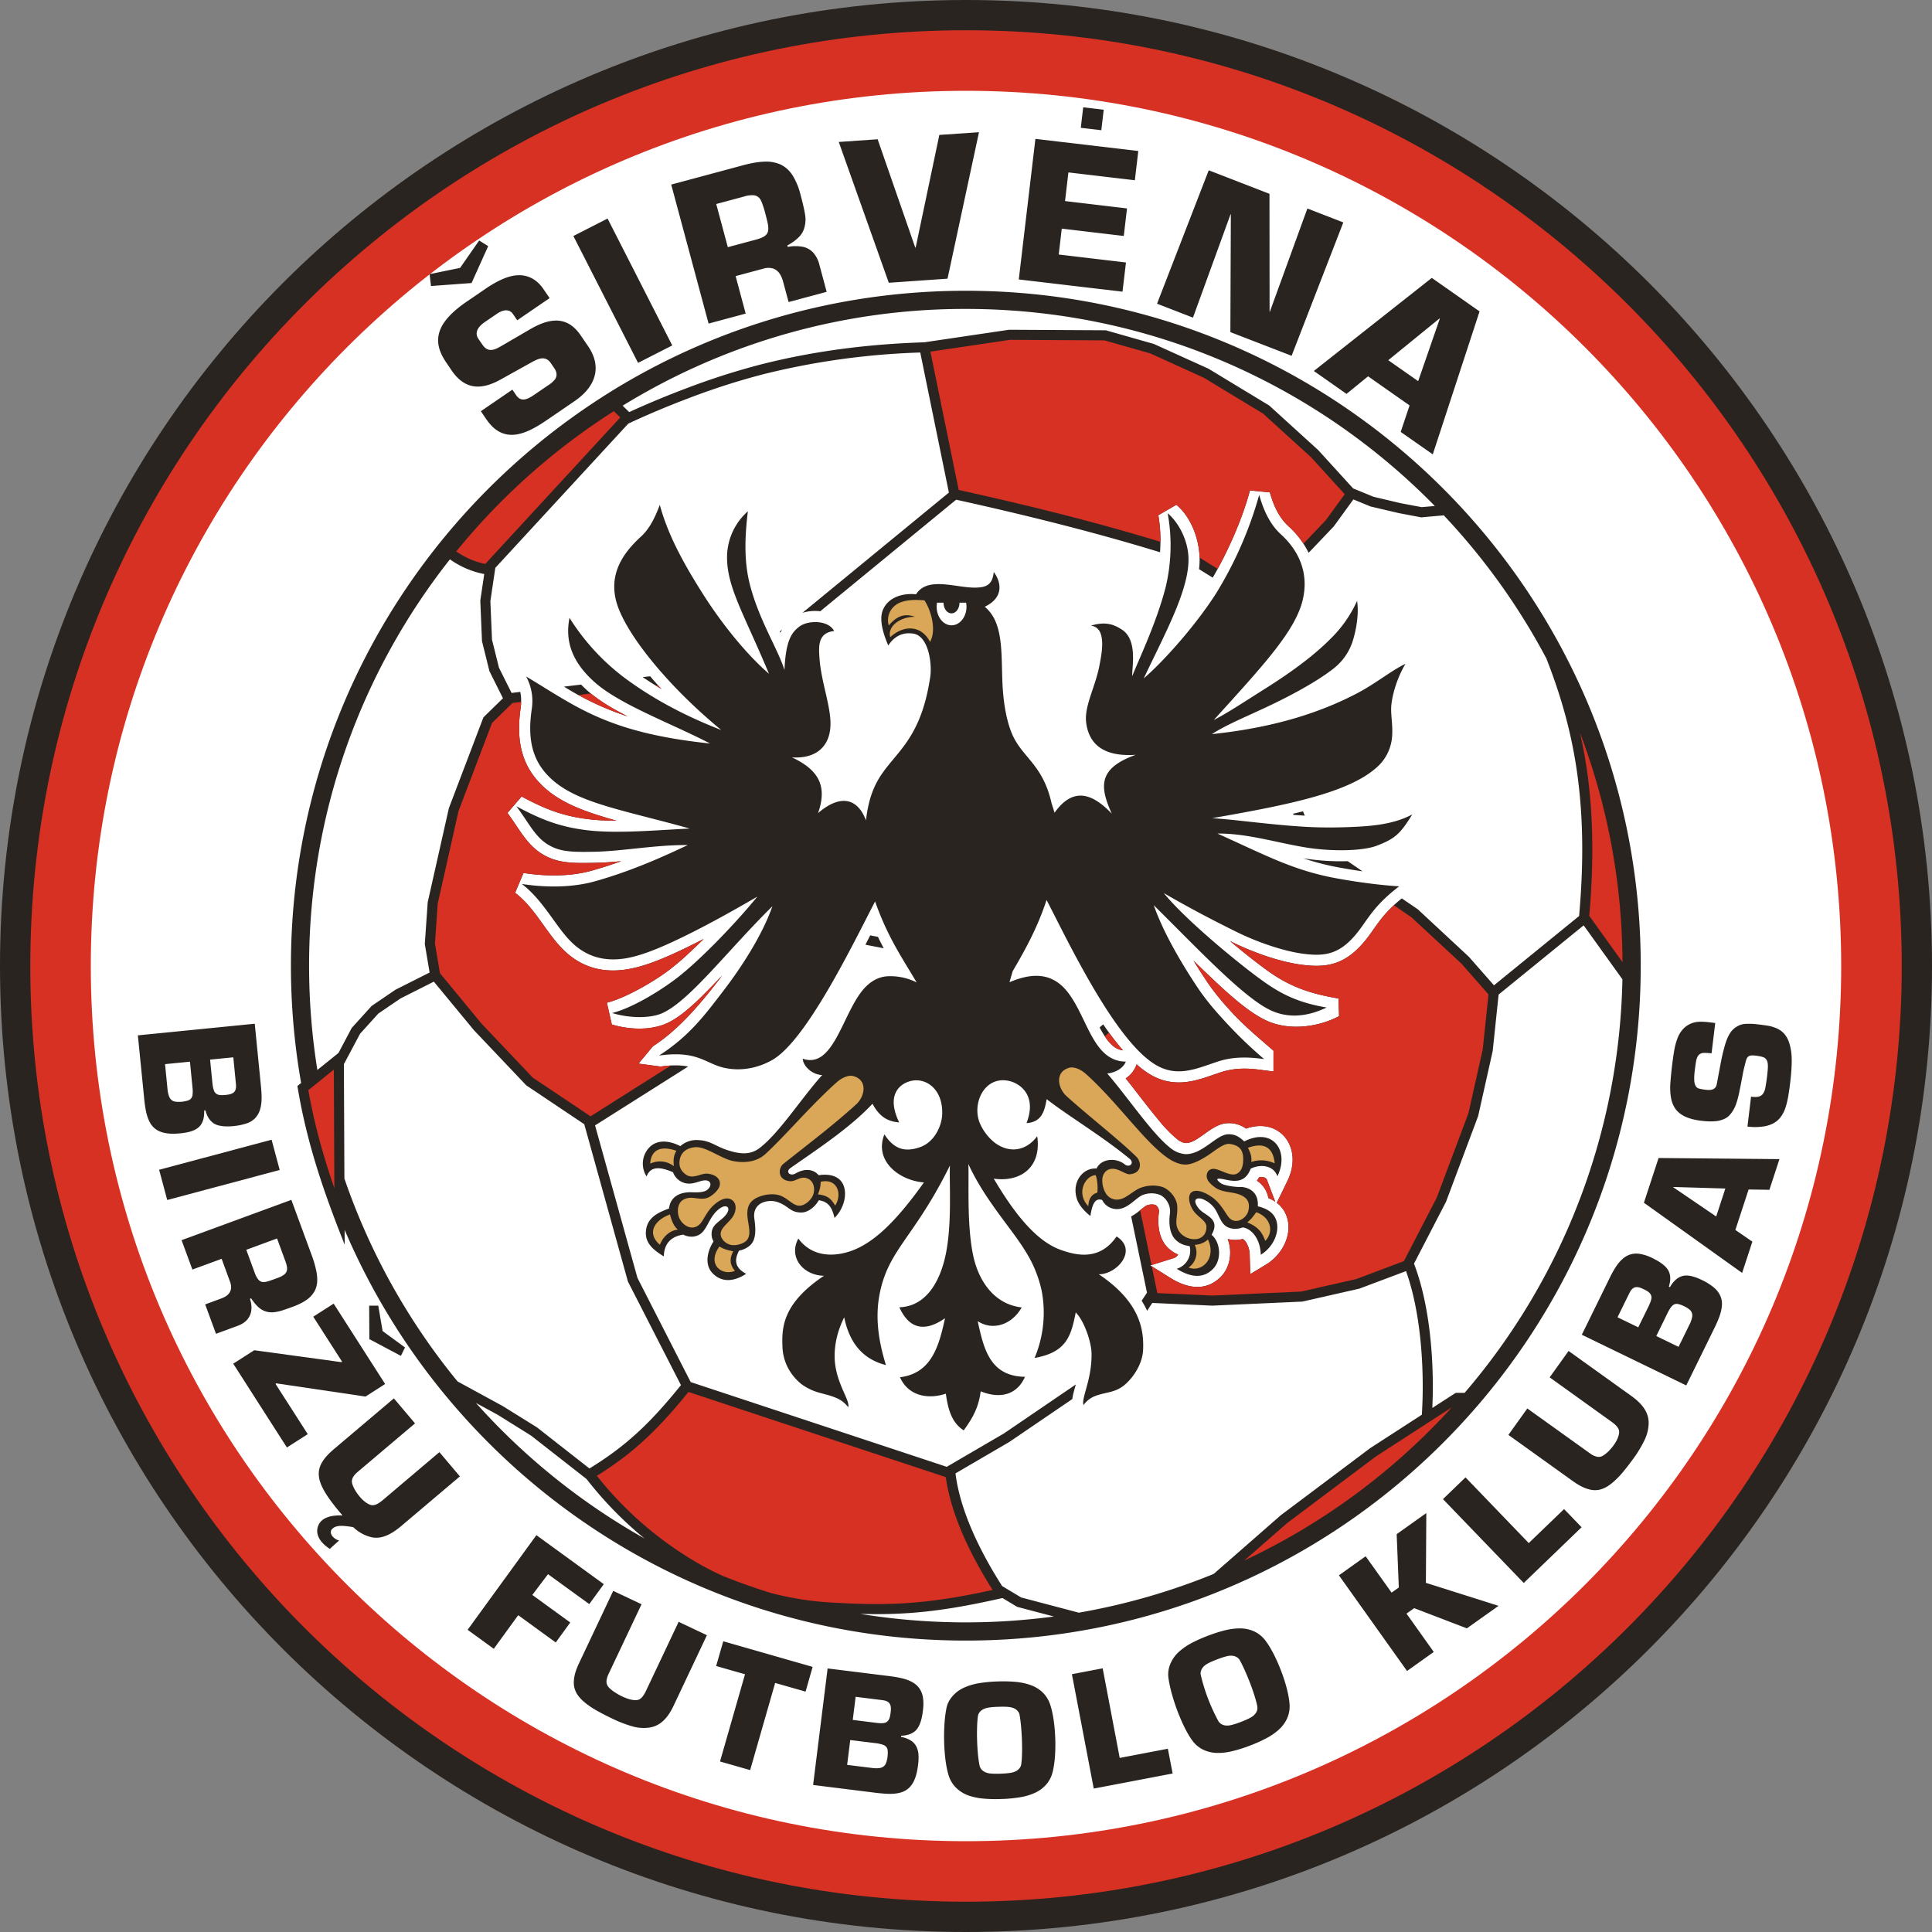
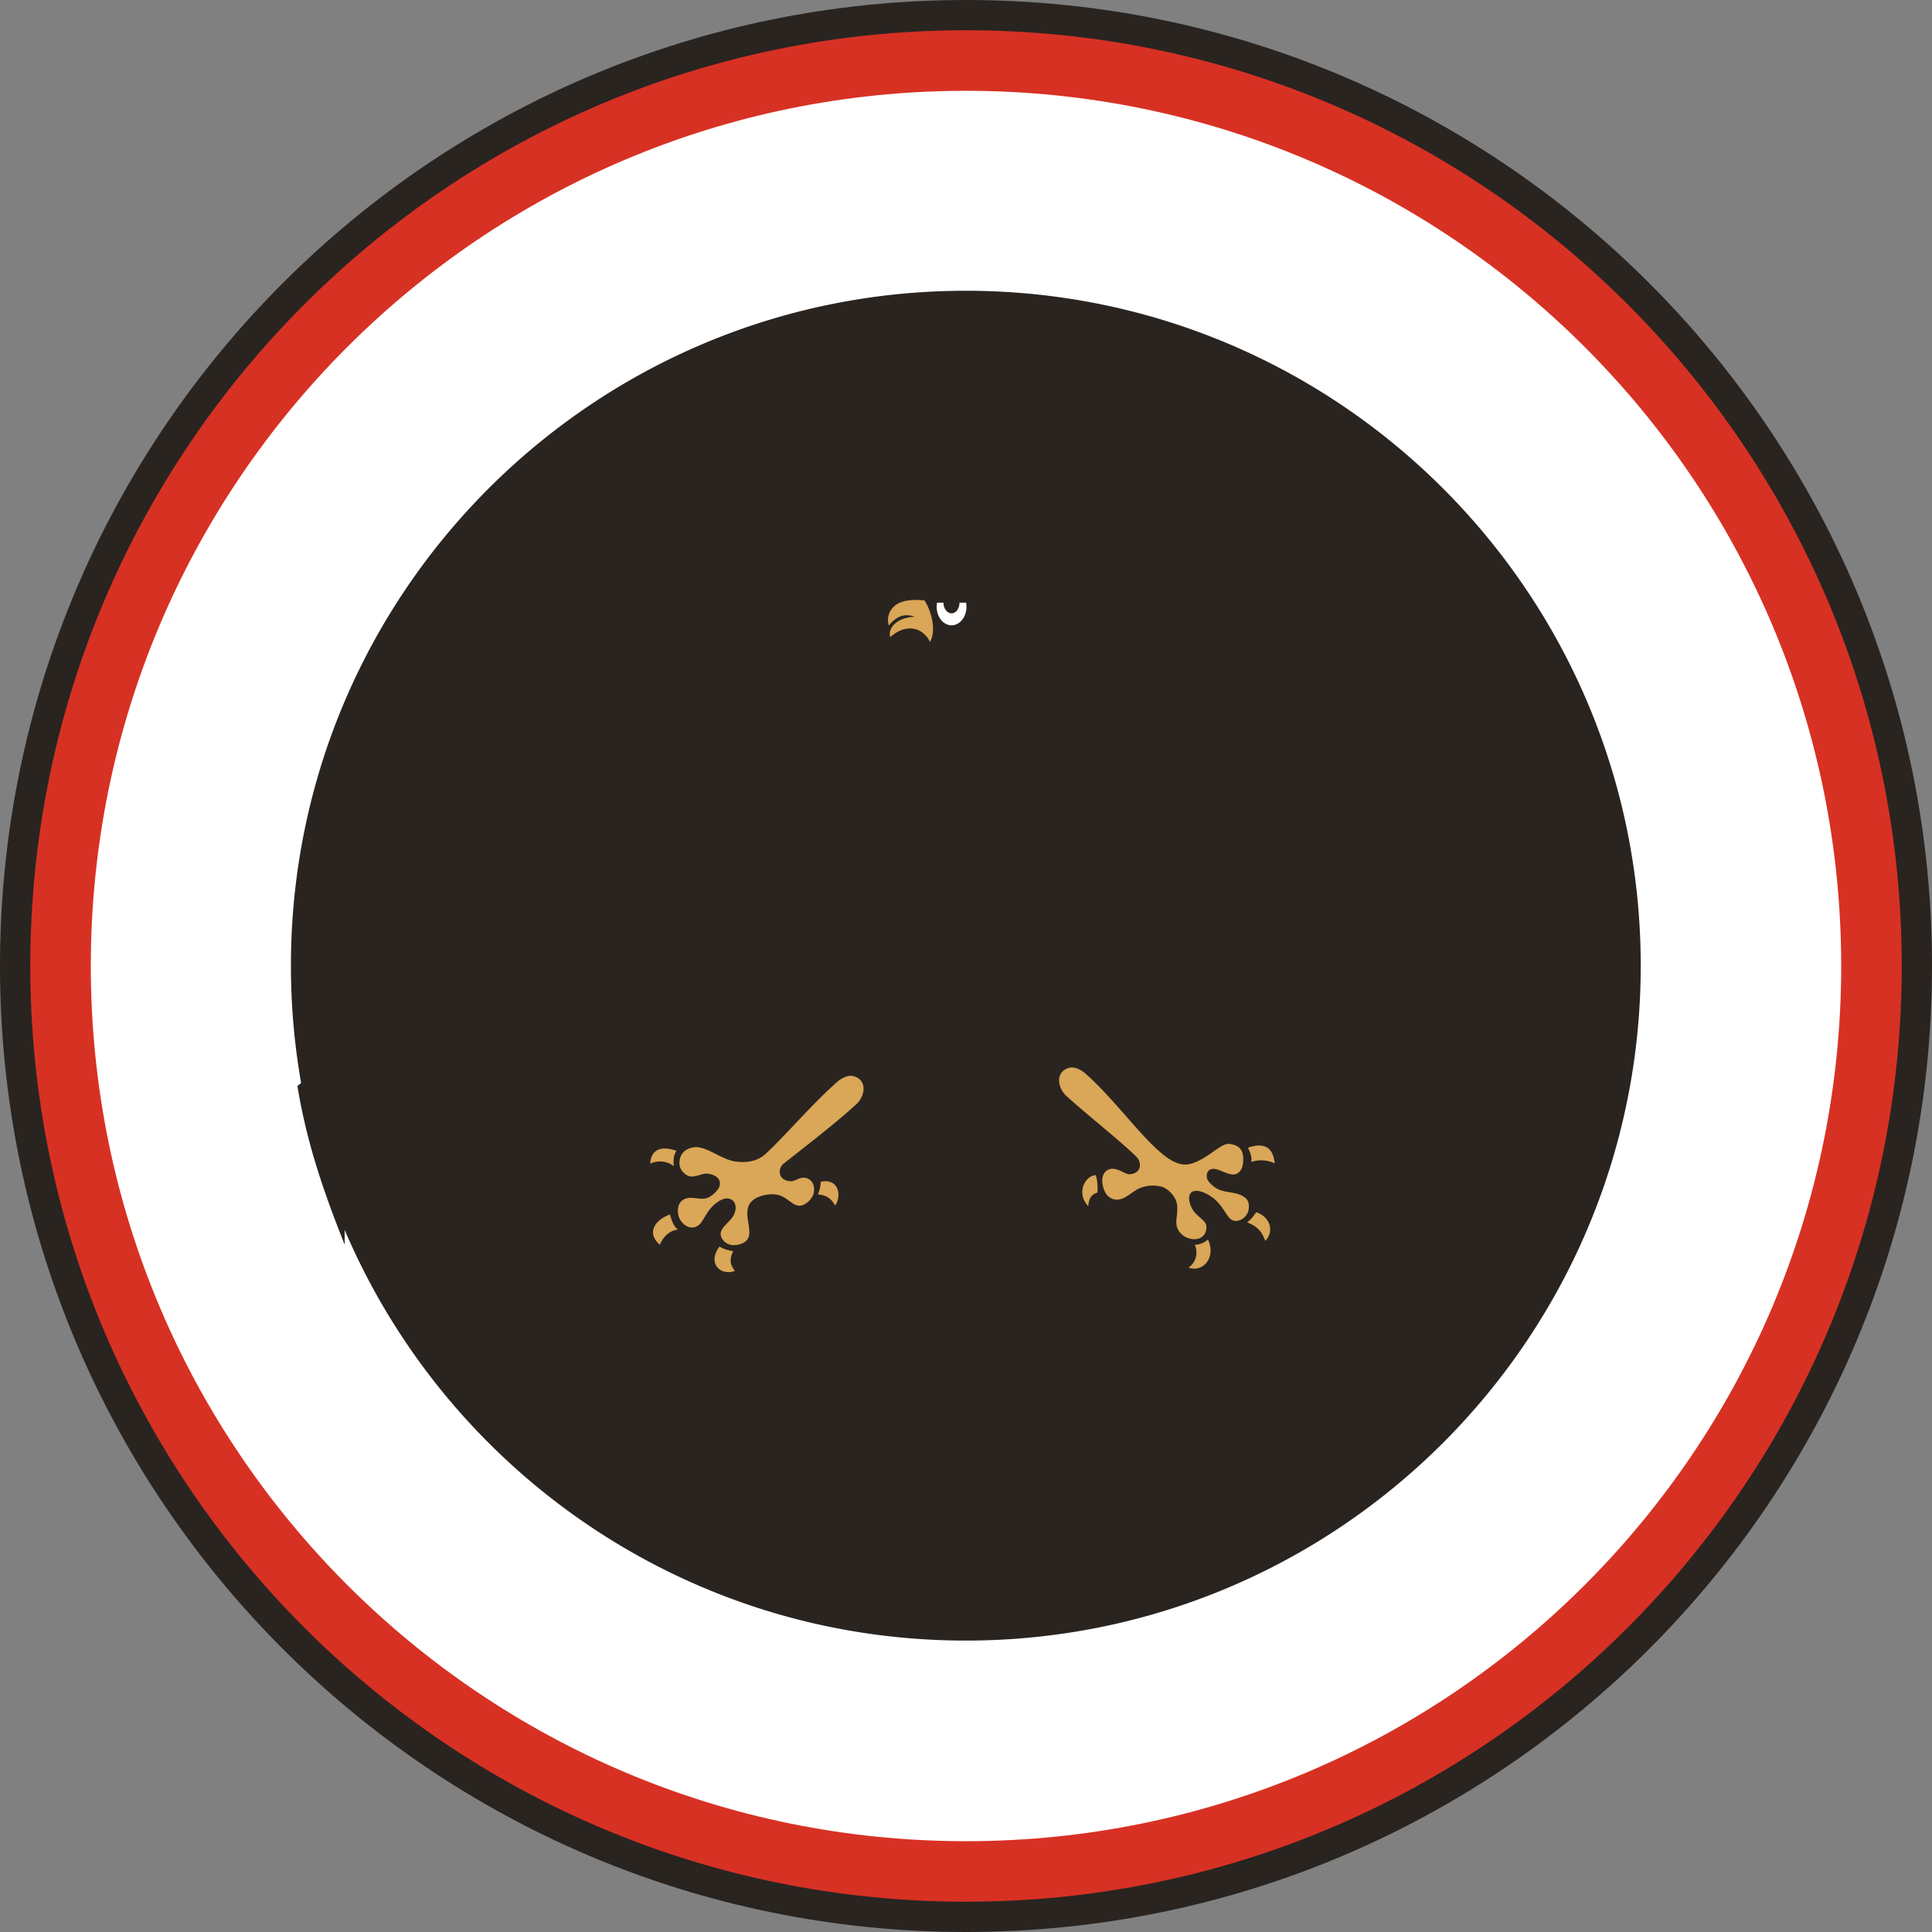
<svg xmlns="http://www.w3.org/2000/svg" width="500" height="500" fill="none">
  <rect width="100%" height="100%" fill="#808080" stroke="none" />
  <path fill="#292420" fill-rule="evenodd" d="M250 0c138.07 0 250 111.93 250 250S388.07 500 250 500 0 388.07 0 250 111.93 0 250 0Z" clip-rule="evenodd" />
  <path fill="#D73124" fill-rule="evenodd" d="M250 7.83c133.74 0 242.17 108.42 242.17 242.17 0 133.74-108.43 242.16-242.17 242.16C116.25 492.16 7.84 383.74 7.84 250 7.84 116.25 116.25 7.83 250 7.83Z" clip-rule="evenodd" />
  <path fill="#fff" fill-rule="evenodd" d="M250 23.5c125.1 0 226.5 101.4 226.5 226.5S375.1 476.5 250 476.5C124.91 476.5 23.5 375.1 23.5 250S124.91 23.5 250 23.5Z" clip-rule="evenodd" />
  <path fill="#2A2420" fill-rule="evenodd" d="M249.96 75.25c96.44 0 174.66 78.21 174.66 174.66S346.4 424.58 249.96 424.58c-72.2 0-134.17-43.82-160.77-106.3l.01 3.85c-4.67-11.8-9.67-25.28-12.23-41.08l.96-.77a175.7 175.7 0 0 1-2.64-30.37c0-96.45 78.22-174.66 174.67-174.66Z" clip-rule="evenodd" />
-   <path fill="#fff" fill-rule="evenodd" d="M249.96 79.95c47.54 0 90.53 19.53 121.37 51l-3.4.3-5.38-1.01-7.07-1.67-5.29-2.16-9.05-9.94-12.68-11.53-15.71-9.52-14.15-6.41-12.41-3.53-25.04-.14-21.96 3.25c-14.29.45-28.4 2.2-42.28 5.73a183.85 183.85 0 0 0-19.22 6.15 227.06 227.06 0 0 0-14.85 6.18l-1.7-1.66a169.12 169.12 0 0 1 88.82-25.04Zm50.26 62.96c.22-3.24.1-6.51-.45-9.57l4.67-2.7c3.73 3.1 5.8 8.57 6 13.38.05 1.07 0 2.17-.13 3.28l3.54 2.2c3.97-6.8 7.71-15.34 9.64-22.57l5.15.5c.88 3.18 2.3 6.44 4.78 8.72a22.73 22.73 0 0 1 5.25 6.92l6.52-6.85 5.06-6.97 4.43 1.82 7.32 1.72 5.8 1.1 5.85-.52a170.45 170.45 0 0 1 26.55 37.04c7.13 18.2 11.09 37.25 8.47 66.65L386.64 255l-6.47-7.36-13.23-12.3-4.15-2.84a34 34 0 0 0-4.75 4.59c-1.27 1.5-2.33 3.11-3.48 4.7a29.6 29.6 0 0 1-2.78 3.35c-4.57 4.67-9.01 5.36-15.26 4.48-5.67-.8-12.2-3.17-17.36-5.67l-.84-.42a173.2 173.2 0 0 0 9.47 7.5c6 4.38 11.44 6.17 18.61 7.37l.15 4.56c-4.5 2.47-12.28 4.14-18.77 1.17-4.48-2.05-9.47-6.59-13.07-9.94a320.47 320.47 0 0 1-5.84-5.6 174.9 174.9 0 0 0 3.75 5.83 65.25 65.25 0 0 0 5.5 6.82c3.4 3.85 7.58 7.32 11.46 10.68v5.38l-2.83-.36c-3.92-.56-7.32-.62-11.09.65-3.1 1.04-6.1 2.24-9.4 2.5-2.9.22-5.6-.36-8.14-1.76a21.9 21.9 0 0 1-3.97-2.89l-.1.28a6.9 6.9 0 0 1-2.72 3.36c1.02 1.28 2.03 2.57 3.03 3.86 1.85 2.38 3.68 4.78 5.63 7.09a33.8 33.8 0 0 0 4.8 4.9c.5.39 1.42.86 2.08.88 3.14.08 6.61-4.97 10.8-5.13a7.53 7.53 0 0 1 4.81 1.4c8.7-3.07 14.92 4.92 10.7 13.57l-2.75 5.64a7.42 7.42 0 0 1 2.5 3.33c1.77 4.7-1.07 10.07-5.14 12.55l-4.22 2.58-.15-4.94a6.3 6.3 0 0 0-.96-3.35c-.2-.28-.5-.62-.84-.81a8.1 8.1 0 0 1-3.9 0c1.27 3.26.69 7.35-1.82 9.83-3.82 3.8-8.63 2.95-12.87.32l-5.32-3.31 5.98-1.87c.53-.16.95-.5 1.21-.95a7.9 7.9 0 0 1-2.54-1.65c-2.51-2.36-2.87-6.2-2.41-9.42.08-.55-.39-1.5-.87-1.73-.58-.28-1.7-.15-2.28.07-.58.24-2.09 1.59-2.7 2.02-.44.31-.89.6-1.36.85l4.1 19.73-1.38 2.09c.52.82 1 1.68 1.4 2.58l.01.02 1.34-2.03 15.55.7 23.3-1.05 14.74-3.35 12.08-4.54c3.52 9.83 4.52 22.47 4.29 32.63-.04 1.51-.1 3.02-.2 4.54l-13.37 8.65-23.12 17.35-17.38 15.2a168.9 168.9 0 0 1-34.9 10.03l-14.93-3.94-4.92-2.95c-5.68-8.9-10.86-19.4-12.07-29.16l13.94-8.14 16.3-11.1c.16-1.3.59-2.62.9-3.77l-18.6 12.67-14.8 8.64-66.27-21.93-13.78-26.97L154 291.25l24.1-15.23c-2.34-.47-4.81-.33-7.15 0l-5.7-.76 3.74-4.5c7.07-4.54 12.93-11.78 17.91-18.28-4.08 4.16-9.4 10.09-14.24 12.3-4.27 1.97-9.88 1.7-14.32.36l-1.28-5.64c4.79-1.21 11.6-5.17 15.6-8.08a64.4 64.4 0 0 0 5.41-4.55c1.38-1.26 2.73-2.56 4.05-3.88-1.32.68-2.64 1.35-3.97 2-4.87 2.37-10.94 5.18-16.32 5.94-6.31.9-11.8-.8-16.3-5.4-4.4-4.5-7.12-10.6-12.22-14.48l2.17-5.13c5.7.89 12.12.97 17.71-.61 2.57-.73 5.1-1.54 7.57-2.44-2.42.23-4.85.4-7.29.44-3.51.05-7.4.18-10.72-1.1-5.92-2.25-7.88-7.1-11.42-11.82l3.66-4.26c6.01 3.24 10.7 5.1 17.53 5.9 2.3.27 4.68.36 7.06.36-1.76-.49-3.51-1-5.25-1.57-5.74-1.86-11.39-4.3-15.4-8.99-4.55-5.31-5.15-11.7-4.22-18.4.22-1.6.24-2.99-.07-4.37l-2.24.27-3.27-6.54-1.8-7.24-.42-9.99 1.28-8.6 34.41-37.33c5.24-2.45 10.6-4.69 16-6.72a182.42 182.42 0 0 1 18.95-6.06 192.43 192.43 0 0 1 40.61-5.62l7.41 36.25-37.9 31.12c1.44-.45 3.06-.6 4.6-.4l35.18-28.88c18.88 4.17 36.47 8.6 52.76 13.6Zm37 67.06-2.57.62.12.3 2.9.2-.45-1.12Zm11.58 12.9a60 60 0 0 1-11.2-.7l-.29-.04a65.1 65.1 0 0 0 8.52 2.24c2.23.42 4.5.8 6.79 1.13l-3.82-2.62ZM145.96 177.7l.7.43a75 75 0 0 0 15.76 7.27l-1.72-.91c-3.03-1.63-6.18-3.52-8.75-5.82-.55-.5-1.07-1-1.57-1.5l-4.42.53Zm20.37-2.46c1.6 1.08 3.2 2.1 4.85 3.08-1-1.09-1.98-2.2-2.93-3.3l-1.92.22Zm35.49-11.82.15.32c.14-.27.28-.54.44-.8l-.6.48Zm88.81 108.42c-1.73-2-3.45-4.29-5.13-6.74l-.92.8c1.14 2.16 2.51 4.25 4.07 5.23.63.39 1.28.61 1.98.7Zm39.4 39.17-2.11-5.59c-.33-.84-1.28-.9-2.11-.7-.16.3-.33.59-.51.85l.2.13a6.73 6.73 0 0 1 2.76 4.36c.63.26 1.23.57 1.77.95Zm-101.32-65.6a86.41 86.41 0 0 1-1.5-2.95l-2-.39-1.24 2.42 4.74.92Zm191.17 8.03a169.26 169.26 0 0 1-40.84 107.03h-2.3l-6.06 3.91c.05-.9.07-1.81.1-2.72.25-10.87-.89-24.34-4.84-34.63l8.29-16.01 8.32-22.2 3.76-16.83 1.53-14.6 22.01-17.91 10.03 13.96ZM272.73 418.35a171.2 171.2 0 0 1-50.12-.68c11.74.33 21.28-.56 36.83-4.1l3.8 2.28 9.49 2.5Zm-105.91-20.18a170.82 170.82 0 0 1-43.65-35.09l5.62 3.06 8.66 5.4 14.36 11.24a95.8 95.8 0 0 0 15 15.39ZM118.4 357.5A169.74 169.74 0 0 1 89.13 305L89 275.4l4.18-7.86 4.73-5.23 5.74-3.91 8.63-4.35 10.38 12.57 13.55 14.28 15 10.05 11.3 40.72 13.72 26.8c-8.4 10.42-14.64 16.01-23.68 21.57l-13.6-10.65-8.84-5.5-11.72-6.39ZM82.13 276.9c-1.4-8.79-2.14-17.8-2.14-26.98 0-39.7 13.63-76.23 36.45-105.16 1.98 1.39 4.9 3.04 8.88 3.8l-1.02 6.87.44 10.5 1.93 7.78 3.5 7-5.06 4.94-8.94 23.5-5.48 24.35-.75 10.81 1.24 7.38-8.85 4.46-6.15 4.19-5.16 5.7-3.42 6.46-5.46 4.4Z" clip-rule="evenodd" />
-   <path fill="#D73124" fill-rule="evenodd" d="M79.8 282.13c1.53 8.79 3.89 17.12 6.73 25.38l-.13-30.7-6.6 5.32ZM199.47 412.25c-4.2-1.3-8.34-2.77-12.4-4.4a72.85 72.85 0 0 1-7.13-3.7 92.5 92.5 0 0 1-25.47-22.21 88.45 88.45 0 0 0 7.63-5.3c6.12-4.78 11.22-10.4 16.07-16.4l66.6 22.04c1.4 10.04 6.6 20.49 12.12 29.2-8.42 1.85-16.81 3.26-25.5 3.57-5.57.2-11.15-.01-16.72-.35a78.16 78.16 0 0 1-15.2-2.45ZM132.63 181.94l-5.3 5.17-8.66 22.78-5.39 23.98-.71 10.3 1.29 7.69 10.75 13.04 13.28 14 14.95 10 20.8-13.15c-.9.05-1.8.15-2.68.28l-5.71-.77 3.75-4.5c7.06-4.53 12.93-11.78 17.9-18.28-4.08 4.17-9.4 10.1-14.23 12.3-4.28 1.97-9.9 1.7-14.32.36l-1.29-5.64c4.8-1.2 11.6-5.16 15.6-8.08a64.23 64.23 0 0 0 5.41-4.55c1.38-1.26 2.73-2.56 4.05-3.87-1.32.68-2.64 1.34-3.97 2-4.87 2.37-10.93 5.17-16.32 5.93-6.31.9-11.8-.8-16.3-5.4-4.4-4.49-7.11-10.6-12.22-14.48l2.17-5.12c5.7.88 12.12.96 17.72-.62 2.56-.72 5.09-1.54 7.57-2.43-2.43.23-4.85.4-7.3.43-3.5.05-7.4.18-10.72-1.09-5.91-2.26-7.87-7.11-11.42-11.83l3.66-4.25c6.02 3.23 10.7 5.1 17.53 5.9 2.3.27 4.69.36 7.07.35-1.76-.48-3.52-1-5.25-1.56-5.74-1.86-11.4-4.31-15.4-9-4.56-5.3-5.15-11.7-4.22-18.4.09-.61.14-1.2.16-1.77l-2.25.28Zm37.7-4.56-.58.07 1.43.86-.85-.93Zm-17.42 2.1-3.18.4a70.28 70.28 0 0 0 12.68 5.5c-.57-.3-1.15-.59-1.72-.9a49.58 49.58 0 0 1-7.78-5ZM118.09 142.7a170.76 170.76 0 0 1 40.77-36.29l1.66 1.63-34.93 37.9a19.75 19.75 0 0 1-7.5-3.23ZM240.79 91l7.32 35.8c17.52 3.87 35.04 8.17 52.21 13.42.02-2.34-.16-4.66-.55-6.87l4.67-2.71c3.74 3.11 5.8 8.57 6 13.39l.01.28 4.68 2.92c3.5-6.37 6.64-13.85 8.36-20.3l5.16.5c.87 3.19 2.28 6.45 4.77 8.72a23.89 23.89 0 0 1 3.91 4.55l5.85-6.14 4.83-6.66-8.72-9.58-12.4-11.27-15.36-9.3-13.83-6.28-11.88-3.38-24.48-.14L240.79 91ZM408.9 189.65c7.01 18.46 10.9 38.46 11 59.36l-8.6-12c1.05-12.05 1.18-24.23-.4-36.24-.5-3.78-1.17-7.47-2-11.12ZM363.33 326.38l8.5-16.43 8.21-21.88 3.69-16.5 1.49-14.21-6.93-7.9-13-12.06-4.55-3.13c-.95.88-1.86 1.82-2.7 2.82-1.27 1.51-2.33 3.12-3.48 4.7a29.47 29.47 0 0 1-2.79 3.36c-4.56 4.67-9 5.36-15.25 4.48-5.67-.8-12.21-3.17-17.36-5.68l-.84-.41a173.3 173.3 0 0 0 9.47 7.5c6 4.38 11.43 6.17 18.6 7.37l.16 4.56c-4.5 2.46-12.29 4.14-18.77 1.17-4.49-2.05-9.47-6.6-13.07-9.94a314.02 314.02 0 0 1-5.84-5.6c1.24 2.02 2.5 3.97 3.74 5.83a65.35 65.35 0 0 0 5.5 6.82c3.41 3.85 7.59 7.31 11.47 10.68l-.01 5.38-2.83-.37c-3.91-.56-7.31-.61-11.08.66-3.1 1.03-6.1 2.24-9.4 2.5-2.9.21-5.6-.36-8.15-1.76a21.9 21.9 0 0 1-3.97-2.9l-.1.28a6.9 6.9 0 0 1-2.72 3.37c1.03 1.27 2.03 2.57 3.03 3.86 1.85 2.38 3.69 4.78 5.63 7.09a33.75 33.75 0 0 0 4.8 4.9c.51.39 1.43.86 2.09.88 3.13.08 6.6-4.97 10.8-5.14a7.53 7.53 0 0 1 4.8 1.4c8.71-3.06 14.92 4.93 10.7 13.58l-2.74 5.63a7.43 7.43 0 0 1 2.49 3.34c1.78 4.7-1.06 10.07-5.13 12.55l-4.23 2.58-.14-4.95a6.3 6.3 0 0 0-.97-3.34c-.2-.28-.49-.62-.83-.82a8.1 8.1 0 0 1-3.9 0c1.27 3.27.68 7.35-1.82 9.84-3.82 3.8-8.64 2.95-12.88.32l-4.94-3.08 1.44 6.92 14.23.64 22.95-1.03 14.34-3.25 12.29-4.63Zm-76.32-59.13-1.09.95a9.73 9.73 0 0 0 2.73 2.93c.62.39 1.28.6 1.98.7a67.98 67.98 0 0 1-3.62-4.58Zm8.06 45.95 2.94 14.2 5.68-1.77c.52-.17.95-.51 1.2-.95a7.9 7.9 0 0 1-2.53-1.66c-2.52-2.35-2.88-6.19-2.42-9.41.08-.55-.38-1.5-.87-1.73-.58-.29-1.7-.15-2.27.07-.37.15-1.09.73-1.73 1.25Zm34.96-2.2-2.12-5.58c-.32-.84-1.28-.9-2.1-.7-.17.3-.34.58-.52.84l.2.14a6.74 6.74 0 0 1 2.76 4.36c.63.26 1.23.57 1.78.94ZM375.73 364.22a170.56 170.56 0 0 1-53.7 39.64l11.1-9.7 22.95-17.23 19.65-12.71Z" clip-rule="evenodd" />
  <path fill="#2A2420" fill-rule="evenodd" d="M229.88 167.05c2.15-3.27 4.83-3.3 6.4-3.08 4.06.54 4.96 7.82 4.47 11.16-1.17 7.9-3.34 13.1-6.48 17.46-4.6 6.38-8.87 8.68-10.16 19.72-2.2-5.86-6.72-6.77-12.4-1.88 2.5-7.07.07-11.24-6.75-14.42 5.87.37 9.56-2.45 9.94-7.81.36-4.94-2.4-11.55-2.82-17.93-.2-2.94-.47-6.51 3.8-6.96-1.5-2.88-6.75-2.84-9-1.16-2.24 1.69-3.53 4-3.86 11.25-1.69-5.44-6.6-12.9-8.97-22.2-1.42-5.58-1.39-11.57-.5-18.88a15.96 15.96 0 0 0-5.37 11.05c-.36 8.17 4.21 15.12 10.83 31-5.63-4.85-11.96-12.58-16.96-20.44-4.69-7.37-9.14-15.2-11.29-23.27-1.45 3.82-2.83 6.35-4.93 8.26-5.02 4.59-7.97 9.72-6.47 16.23 1.84 7.97 12.94 21.96 27.3 33.78-8.84-3.44-16.84-7.6-23.99-12.75a57.69 57.69 0 0 1-15.28-16.28c-1.3 6.45 1.05 11.78 6.47 16.62 6.54 5.85 20.05 10.75 29.9 15.9-26.71-2.79-34.71-9.66-47.59-17.34a13.42 13.42 0 0 1 1.4 8.74c-.88 6.3-.26 11.7 3.55 16.15 6.54 7.63 18.61 9.22 37.4 14.46-7.82.35-18.58 1.36-26.33.46-7.27-.85-12.1-2.76-18.56-6.23 3.8 5.05 5.22 9 10.15 10.88 2.69 1.02 6 .95 9.66.9 7.5-.1 15.88-1.8 24.55-1.74-7.64 3.63-15.3 6.92-24.01 9.38-5.24 1.47-11.82 1.78-18.94.69 5.45 4.12 8.65 10.77 12.56 14.76 3.9 3.98 8.5 5.31 13.84 4.56 4.28-.6 9.66-2.85 15.45-5.68 6.17-3 12.8-6.7 19.1-10.36-5.4 6.67-15.36 17.1-21.64 21.69-4.6 3.37-11.1 7.22-15.93 8.43 4.66 1.42 10.04 1.39 13.05 0 7.07-3.23 16.8-16.16 28.43-27.64-2.57 7.33-7.77 15.47-12.68 21.88-4.91 6.42-8.9 11.78-16.67 16.77 9.93-1.41 12.01 2.07 16.84 3.16 4.26.96 8.7.12 12.44-2 8.86-5.03 20.84-29.87 26.64-41.04 3.31 9.27 6.72 14.13 10.76 20.95a15.12 15.12 0 0 0-7.61-1.59c-2.8.2-5.05 1.8-6.85 4.22-4.98 6.68-7.38 19.76-15.03 17.11.13 1.96 2.46 4.15 5.04 4.23-5.54 6.2-11.01 14.89-16.21 18.9a6.46 6.46 0 0 1-3.55 1.34c-1.89.11-3.89-.49-5.43-1.04-2.47-.9-3.95-2.25-6.85-2.36a6.23 6.23 0 0 0-4.67 1.56c-2.08-1.08-5.25-1.98-7.63-.04a6.07 6.07 0 0 0-1.1 7.88c.95-2.5 3.18-2.69 6.84-1.08a4.46 4.46 0 0 0 2.43 2.58c1.96.86 3.65-.05 5.18-.4 2.2-.48 2.72 1.22 1.2 2.4-.89.71-2.88.63-3.97.6-2.7-.1-4.72.87-5.53 2.79-.17.41-.29.9-.35 1.41-2.68.97-5.4 2.22-5.91 5.35-.54 3.3 1.5 5.17 4.56 7.04.12-4.01 2.64-5.26 5.02-5.63 1.37.67 2.9.76 4.23-.03 1.43-.87 2.06-2.78 3.2-4.54a7.82 7.82 0 0 1 2.05-2.21c1.8-1.28 3.03-.16 1.54 1.7-1.42 1.77-3.7 2.36-3.67 4.96 0 .74.2 1.36.5 1.89-1.48 2.26-2.54 5.95-.17 8.3 2.49 2.47 5.66 2 8.62.07-3.2-1.68-2.97-3.83-1.84-6a5.92 5.92 0 0 0 2.85-1.37c1.64-1.47 1.48-4.31 1.1-6.92-.28-1.98.53-3.37 1.95-4.06a5.58 5.58 0 0 1 4.34-.11c2.66 1 2.89 2.47 5.66 2.6 1.89.1 3.77-1.47 4.74-3.18 2.35.36 3.4 1.68 4.06 4.58a9.3 9.3 0 0 0 2.64-5.14c.52-3.85-1.54-6.68-6.76-5.92-1.22-1.5-3.47-1.91-5.98-.44-1.37.8-2.71-.43-1.28-1.43 6.73-4.72 15.35-10.34 21.21-16.62 1.32 2.45 3.14 4.58 6.9 4.82-3.49-7.27.29-10.03 2.97-10.7 3.91-1 8.49 2.07 8.16 8.8-.13 2.57-1.8 6.94-5.75 8.32-3.85 1.34-6.68.57-9.2-3.32-2.74 6.87 3.84 11.96 10.23 12.44-6.67 9.36-12.52 15.42-18.64 17.66-4.75 1.74-10.4 1.6-13.86-3.14-2.63 4.86 1.27 9.55 6.63 9.64-10.88 7.29-10.92 13.57-10.74 18.43.14 3.6 1.75 7 4.84 9.56a14.3 14.3 0 0 0 5.03 2.36c1.42.4 2.75.69 4.01 1.25a7.22 7.22 0 0 1 3.12 2.41c.67-1.8-3.6-6.61-3.5-13.5.05-3.12.8-6.38 2.48-9.76 1.2 5.88 4.21 10.7 10.8 12.36-2.07-6.7-2.82-12.78-1.54-18.85 2.34-11.19 8.97-14.31 18.1-32.79-.19 4.91.57 14.96-1.08 22.97-1.36 6.63-4.84 13.47-12 13.71 2.4 5.38 6.34 6.67 11.81 2.83-1.57 7.23-3.48 14.26-11.65 15.28 2.06 4.73 7.1 5.85 11.86 4.25.53 3.7 1.35 7.39 4.62 9.5 2.6-3.55 3.9-6.24 4.4-10.11 5.24 2.12 9.5.75 11.46-3.75-9.04-.15-10.66-7.18-12.23-14.4 3.89 2.54 8.83.96 11.38-3.56-7.16-.81-11.22-6.93-12.58-13.57-1.65-8-1.03-18.63-1.22-23.54 4.31 9.4 11.22 16.67 14.83 22.66a31.48 31.48 0 0 1 4.14 10.13 30.2 30.2 0 0 1-1.83 17.4c8.46-1.5 9.45-5.9 10.65-11.78 2.12 2.09 4.04 7.51 4.09 10.63.1 6.88-2.73 11.55-2.06 13.35.65-1 1.82-1.93 3.12-2.4 2.84-1.05 5.2-.76 7.74-3.04 2.22-1.99 4.42-5.38 4.55-8.98.18-4.86-.6-12.15-11.47-19.44 4.63.05 10.25-6.23 4.6-9.78-4.18 6.04-9.83 5.16-14.58 3.42-6.11-2.24-11.68-9.02-17.2-18.38 6.97.96 12.4-2.97 11.24-11-2.96 4-7.43 4.45-11.1 1.6a12.98 12.98 0 0 1-3.64-4.72c-2.37-5.18 1.08-12.78 7.67-11.12 2.68.68 7.06 3.73 4.3 10.86 3.95-.26 4.65-3.08 5.22-6.2 5.53 4.32 14.34 9.55 21.46 15.43 1.35 1.12-.05 2.43-1.28 1.43-2.07-1.69-5.98-1.64-7.28 1.1-3.55-.26-6.34 3.44-5.17 7.57.44 1.58 1.62 3.14 3.58 4.71.44-2.82 1.13-4.8 3.05-4.14a4.26 4.26 0 0 0 4.76 2.25c2.32-.49 4.2-2.97 5.78-3.56a6.16 6.16 0 0 1 4.56.04 4.84 4.84 0 0 1 2.45 4.72c-.38 2.6-.08 5.41 1.53 6.91 1.3 1.22 2.52 1.4 3.57 1.59a4.9 4.9 0 0 1-3.35 5.85c3.68 2.3 6.86 2.55 9.34.08 2.37-2.35 2.03-6.9-.32-8.88 2.45-4.31-1.82-4.92-3.3-6.78-1.78-2.22-.7-3 .92-2.48a7.26 7.26 0 0 1 3.16 2.42c1.14 1.75 1.53 3.62 2.91 4.6.95.67 2.57 1 4.38.33 2.38.37 4.55 3.06 4.66 7.08 3.45-2.11 5.03-6.22 3.94-9.1-.65-1.71-2.18-2.84-4.71-3.44.29-4.34-3.24-5.05-4.58-5-1.09.04-4.16-.32-5.06-1.02-1.51-1.19-.92-1.37 1.28-.88 2.77.61 5.2.63 6.52-2.84 2.23-1.12 5.75-1.12 6.92 1.95 3.19-6.55-1.21-12.76-8.59-9-1.16-1.08-2.3-1.93-4.23-1.85-3.02.12-6.6 5.25-10.99 5.14a6.98 6.98 0 0 1-3.76-1.49c-4.81-3.71-10.9-12.9-16.48-19.38 2.24-.23 4.22-1.47 4.8-3.07-8.38-.1-9.8-11-14.8-17.68-4.26-5.74-9.8-5.2-15.3-2.87l.83-2.85c3.33-5.68 6.48-11.42 8.77-18.44 5.79 11.17 18.04 37.07 28.65 42.9 5.35 2.95 10.21.75 15.25-.94 2.77-.94 6.2-1.66 12.4-.78a114 114 0 0 1-11.19-10.94 67.12 67.12 0 0 1-5.73-7.13c-4.2-6.27-9.07-14.42-11.64-21.75 11.62 11.48 23.32 24.02 30.38 27.25 3.02 1.38 7.83 2.36 14.36-.78-8.14-1.36-12.63-4.03-17.24-7.4-6.28-4.58-19.5-15.53-24.9-22.21 6.3 3.67 13.07 7.23 19.23 10.24 5.79 2.82 12.22 4.81 16.5 5.41 5.34.75 8.9.34 12.8-3.65 3.9-3.98 4.66-7.9 12.4-13.75-5.07-.3-11.3-1.14-16.82-2.18-10.95-2.07-18.35-6.16-30.24-11.48 7.75-.07 15.36 2.39 23 3.62 3.47.56 7.5.8 11.07.66 2.76-.1 5.55-.5 7.14-1.12 4.93-1.87 6.17-3.21 9.24-8.12-4.73 2.55-10.3 3.06-16.19 3.28-3.77.15-7.77.16-11.78-.08-8.81-.53-17.61-1.82-23.82-2.22 20.08-3.52 36.3-6.71 43.35-13.88a11.74 11.74 0 0 0 2.94-5.5c.76-3.25-.1-6.84.03-9.36.14-2.66 1.37-7.34 3.7-11.2-3.48 1.61-7.78 5.16-12.66 7.7-8.7 4.51-20.33 8.7-37.44 10.49 3.8-2.5 9.6-4.81 15.4-7.6 6.18-2.96 12.37-6.42 16.15-9.43a14.59 14.59 0 0 0 4.91-7.12c1-3.2 1.6-7.24 1.11-10.34a32.04 32.04 0 0 1-6.8 9.75c-4.62 4.69-10.93 9.17-17.06 13.02-4.53 2.85-9.74 6.31-13.23 8.07 13.22-14.56 21.2-23.22 23.05-31.2 1.5-6.5-.67-12.29-5.69-16.87-2.09-1.9-4.15-4.95-5.6-10.2a99.4 99.4 0 0 1-11.14 25.47c-5 7.85-13.12 17.18-18.74 22.03 5.6-11.85 11.93-23.25 11.57-31.41-.2-4.59-2.67-9.07-5.37-11.32a46.5 46.5 0 0 1-.5 19c-2.37 9.3-7 18.87-8.69 23.16-.1-2.18 1.5-9.38-2.67-12.06-1.9-1.23-4.08-2.22-8.03-1.02 4.25.48 2.8 7.29 2.22 10.32-1.02 5.47-3.98 10.5-3.43 14.78.96 7.38 6.95 8.7 12.83 8.33-9.72 3.48-9.41 8.15-6.2 15.23-5.1-5.33-10.01-6.97-14.82-.25a96.4 96.4 0 0 0-.77-2.46c-2.25-10.09-7.63-11.8-10.25-18-1.61-3.85-2.34-8.98-2.5-14.14-.25-7.54.14-14.86-4.54-18.7 4.97-2.38 4.33-6.33 2.33-9-.33 3.44-2.08 3.96-4.55 4.04-5.04.17-12.55-3.05-15.55 1.73-4.03-.4-7.54 1.14-8.67 4.27-.67 1.87-.38 4.68 1.47 8.98Z" clip-rule="evenodd" />
  <path fill="#DAA657" fill-rule="evenodd" d="M216.61 280.04c-6.72 5.97-13.3 13.81-18.51 18.61-2.1 1.93-5.08 2.43-8.23 1.86-3.29-.6-7.3-3.99-10.18-3.6-2.79.37-3.82 2.08-3.85 4.05-.01 1.03.4 2.23 1.86 3.14 1.73 1.07 3.79-.5 5.33-.36 2.72.25 3.92 1.96 2.96 3.77a6.7 6.7 0 0 1-1.76 1.84c-2.58 2.03-4.9-.3-7.39 1.14-1.53.89-1.63 3-1.15 4.45.61 1.85 3.22 3.97 5.41 1.88.87-.81 1.78-3.26 3.55-4.88 1.47-1.34 3.44-2.47 4.94-1.27 1.16.93 1 3.08-.23 4.6-1.22 1.54-2.87 2.62-2.85 4.1 0 1.15 1.06 2.35 2.42 2.75 1.36.4 3.38-.2 4.2-1 1.75-1.73.06-4.91.3-7.66.17-2.1 1.47-3.2 3.26-3.83 1.79-.64 4.08-.82 5.7-.02 2.13 1.02 3.31 2.94 5.29 2.29.9-.3 1.91-1.13 2.51-2.15.84-1.41.67-3.78-.93-4.63-1.99-1.05-3.2.69-4.75.58-3.36-.25-3.13-3.41-1.8-4.47 7.07-5.63 12.46-9.64 18.83-15.38 2.34-2.11 3.05-6.29-.63-7.34-1.32-.38-3.01.4-4.3 1.53ZM173.4 314.3c-3.77 1.34-6.27 4.7-2.62 7.85.88-2.29 2.78-3.78 4.67-3.92-1.13-.9-1.68-2.47-2.05-3.93Zm12.8 8.29c-3.33 4.56.53 7.7 4 6.31-1.55-1.9-1.26-3.37-.45-5.07-.97-.21-2.3-.42-3.55-1.24Zm26.19-16.74c4.3-1.02 5.68 3.18 3.75 6.16-1.21-2.13-2.37-2.64-4.48-2.92.48-1.07.73-2.1.73-3.24Zm-37.34-8.02c-4.08-1.45-6.58-.22-6.77 3.32a5.88 5.88 0 0 1 6.12.66c-.16-1.45-.12-2.68.65-3.98ZM280.97 277.89c6.72 5.96 13.02 14.53 18.22 19.32 2.1 1.94 5.3 4.68 8.45 4.1 1.64-.3 3.57-1.35 5.46-2.63 1.88-1.3 3.71-2.82 5.15-2.63 2.79.38 3.46 1.86 3.49 3.83 0 1.04-.04 2.89-1.5 3.8-1.52.93-3.94-.75-5.56-1.1-1.27-.3-2.04.28-2.29 1.1-.47 1.57.8 2.65 1.9 3.51 2.23 1.74 5.32.99 7.6 2.52 1.1.73 1.54 1.74 1.23 3.43-.4 2.2-3.3 3.9-4.99 2.03-.8-.88-1.84-3.05-3.62-4.67-1.47-1.33-4.66-3.12-6.16-1.92-1.16.93-.5 3.52.73 5.05 1.23 1.53 3.16 2.39 3.15 3.88-.05 4.3-5.36 3.85-7.13 1.09-1.33-2.08-.21-3.83-.44-6.58-.18-2.09-2.05-4.2-3.84-4.84a8.87 8.87 0 0 0-6.07.41c-1.26.61-2.57 1.76-3.84 2.4-1.74.87-3.53.52-4.6-.96a6.52 6.52 0 0 1-1.04-3.73c.07-1.9 1.5-3.16 3.4-2.74 1.4.31 2.85 1.41 3.68 1.34 3.35-.28 3.01-3.28 1.8-4.47-4.7-4.62-11.74-10-18.12-15.74-2.33-2.1-3.05-6.28.64-7.34 1.31-.37 3.01.4 4.3 1.54Zm44.15 35.83c3.78 1.34 4.62 5.06 2.34 7.42-.88-2.3-1.85-3.63-4.67-4.79 1.13-.9 1.68-1.74 2.33-2.63Zm-12.5 7.06c2.25 4.85-1.54 8.64-5.02 7.26a4.71 4.71 0 0 0 1.6-5.88 5.42 5.42 0 0 0 3.42-1.38Zm-29.08-16.66c-2.79.2-5.1 4.77-1.88 8.04.06-1.7.71-3.07 2.32-3.5.16-1.08.06-3.4-.44-4.54Zm39.43-7.08c4.08-1.45 6.51-.22 6.92 4.04a8.05 8.05 0 0 0-6.06-.36c.17-1.44-.24-2.38-.86-3.69ZM239.25 155.38c1.49 2.18 3.27 7.47 1.44 10.74-2.11-4.15-6.56-4.62-10.3-1.22-.76-2.67 2.34-5.26 6.4-5.27-2.22-.78-4.35-.64-6.77 2.24a4.8 4.8 0 0 1 1.28-4.86c1.62-1.61 4.54-1.95 7.95-1.63Z" clip-rule="evenodd" />
  <path fill="#fff" fill-rule="evenodd" d="M250.03 155.98c.06.33.1.69.1 1.04 0 2.66-1.74 4.81-3.87 4.81s-3.85-2.15-3.85-4.8c0-.36.03-.72.09-1.05h1.68v.01c0 1.52.93 2.75 2.07 2.75 1.14 0 2.07-1.23 2.07-2.75v-.01h1.71Z" clip-rule="evenodd" />
-   <path fill="#2A2420" fill-rule="evenodd" d="M312.82 44.07 299.44 78.6l9.3 3.6 9.72-26.73.08-.08-.12 30.56 15.85 6.13 13.38-34.52-9.3-3.6-9.72 26.73-.06.03-.03-30.56-15.72-6.09ZM364.8 104.92l-2.3 6.86 8.3 5.81 12.11-37-12.36-8.67-30.53 24.09 8.46 5.93 5.58-4.55 10.73 7.53Zm2.22-6.28-7.74-5.42 13.26-10.8.08.05-5.6 16.17ZM276.5 44.62l17.2 2.03.89-7.57-26.63-3.14-4.3 36.38 26.84 3.17.9-7.56-17.4-2.06.78-6.7 16.05 1.9.84-7.13-16.04-1.9.87-7.42Zm3.83-16.85 5.31.63-.62 5.3-5.31-.62.62-5.3ZM236.97 64.08h-.1l-9.74-28.04-10.06.7 12.95 36.44 15.2-1.06 8.14-37.9-10.26.7-6.13 29.16ZM190.37 71.46l7.18-1.93a4.37 4.37 0 0 1 2.45-.06c.68.21 1.24.63 1.69 1.23a7 7 0 0 1 1 2.28l1.4 5.19 9.85-2.65-1.88-6.99a7.33 7.33 0 0 0-1.63-3.18 5.06 5.06 0 0 0-2.71-1.49 10.5 10.5 0 0 0-3.85.04l-.1-.39a12.09 12.09 0 0 0 3.06-2.23 5.46 5.46 0 0 0 1.4-2.6 7.4 7.4 0 0 0 .14-3.05c-.2-1.32-.72-3.52-1.22-5.33a17 17 0 0 0-2.1-5.02 7.58 7.58 0 0 0-3.07-2.72 9.3 9.3 0 0 0-4.22-.72c-1.6.06-3.45.38-5.53.95l-18.52 4.98 9.67 35.97 9.6-2.58-2.6-9.7Zm-5.02-18.66 7.3-1.96a6.35 6.35 0 0 1 2.54-.29c.63.1 1.16.43 1.54.98.38.54.94 2.24 1.22 3.3.3 1.12.66 2.54.8 3.29.12.74.12 1.37-.02 1.85-.14.48-.45.88-.94 1.2-.5.31-1.2.59-2.13.84l-7.3 1.96-3-11.17ZM157.24 56.56l-8.85 4.52 16.74 32.83 8.85-4.51-16.74-32.84ZM152.2 89.6c3.78 5.53 1.76 10.6-3.39 14.13l-7.16 4.9c-5.35 3.66-11.2 6.6-15.78-.11l-1.43-2.1 8.16-5.58.99 1.45c1.35 1.97 3.18.9 4.7-.14l3.52-2.4a7.25 7.25 0 0 0 1.82-1.57c.43-.65.72-1.58-.23-2.97l-.9-1.3c-.98-1.44-2.33-1.26-3.17-.97-.42.14-1.09.45-1.95.93l-7.8 4.34c-5.2 2.9-9.36 2.54-12.69-2.32l-1.37-2.02c-2.15-3.14-2.59-5.72-1.7-8.26 1.03-2.88 3.86-5.42 6.97-7.55l4.8-3.28c3.2-2.19 6.06-3.5 8.6-3.55 2.55-.06 4.78 1.14 6.43 3.55l1.62 2.37-8.38 5.74-1.07-1.57c-1.12-1.65-2.94-.97-4.2-.1l-3.15 2.15c-1.67 1.14-2.74 2.7-1.62 4.34l1.04 1.51c1.52 2.22 3.28 1.27 5.1.21l7.27-4.24c6.08-3.55 10.08-2.74 13.06 1.62l1.91 2.79Zm-40.66-15.58 10.5-.77 4.3-9.55-2.33-1.46-4.94 7.09-7.89 1.62.36 3.07ZM141.83 407.4l10.67 7.74 3.76-5.16-17.44-12.68-17.8 24.49 6.77 4.92 6.32-8.7 9.72 7.06 3.75-5.17-9.82-7.13 4.07-5.38ZM175.63 419.73l-8.38 17.72c-.37.8-.74 1.4-1.11 1.8-.37.4-.76.65-1.2.71-2.14.36-6.22-1.88-7.48-3.38a2.16 2.16 0 0 1-.5-1.38c0-.53.17-1.2.53-1.96l8.54-18.06-7.33-3.46-8.6 18.2c-.83 1.75-1.5 3.29-1.59 5.23-.05.83.08 1.63.39 2.39.3.77.83 1.53 1.58 2.28.73.74 1.73 1.5 2.97 2.3 1.25.77 3.14 1.77 4.96 2.63a31.5 31.5 0 0 0 5.63 2.14c1.6.38 3.21.39 4.47.12 2.9-.61 4.65-3.08 5.84-5.62l8.6-18.2-7.32-3.46ZM401.05 356.46l15.93 11.43c.71.51 1.25.98 1.57 1.42.33.43.5.87.48 1.3-.04 2.18-2.53 5.18-4.24 6.15-.44.26-.93.34-1.45.25a4.6 4.6 0 0 1-1.84-.87l-16.23-11.63-4.9 6.84L406.62 383c1.58 1.13 2.97 2.06 4.87 2.5.8.2 1.61.2 2.42.04a7.1 7.1 0 0 0 2.53-1.16c.87-.6 1.8-1.44 2.81-2.53 1-1.1 2.24-2.68 3.43-4.32a30.34 30.34 0 0 0 3.05-5.1c.67-1.5.97-3.09.94-4.38-.07-2.97-2.2-5.14-4.47-6.77l-16.25-11.65-4.9 6.83ZM113.71 375.82l-14.56 12.33c-.67.57-1.26.97-1.76 1.18-.5.22-.96.27-1.38.16-2.06-.54-4.38-3.7-4.87-5.56-.13-.48-.09-.96.13-1.44.22-.49.65-1.01 1.3-1.56l14.84-12.56-5.47-6.47-15.07 12.75c-1.48 1.25-2.82 2.46-3.73 4.17a5.6 5.6 0 0 0-.64 2.32c-.04.82.1 1.72.46 2.69.35.97.92 2.06 1.72 3.27.78 1.2 2.15 2.96 3.43 4.47l.54.64c-2.56-.13-4.36.39-5.4 1.34-1.16 1.05-2.61 4.2 2.1 7.3l2.4-2.17a3.39 3.39 0 0 1-1.74-1.14c-.54-.67-.44-1.37-.17-1.7 1.03-1.28 3.03-1.02 5.58-.62a10.1 10.1 0 0 0 4.8 2.63c2.87.6 5.59-1.2 7.73-3.01l15.07-12.75-5.3-6.27ZM200.6 435.54l7.88 2.25 1.83-6.4-23.13-6.63-1.84 6.4 7.47 2.14-6.47 22.57 7.8 2.23 6.47-22.56ZM210.43 461.95l16.26 2.03c1.28.15 2.45.25 3.5.27 1.06.01 2-.1 2.84-.33a5.23 5.23 0 0 0 2.17-1.17 6.21 6.21 0 0 0 1.52-2.29c.4-.97.69-2.19.87-3.66.12-.95.16-1.7.12-2.5a5.7 5.7 0 0 0-.5-2.18 4 4 0 0 0-1.4-1.62 7.01 7.01 0 0 0-2.62-.98l.04-.32a6.68 6.68 0 0 0 2.52-.52c.68-.31 1.22-.74 1.63-1.29.41-.55.75-1.33.97-2.1.23-.77.39-1.63.5-2.59.17-1.3.17-2.44 0-3.39a5.55 5.55 0 0 0-.93-2.38 5.48 5.48 0 0 0-1.79-1.57c-.73-.42-1.59-.75-2.57-.99-.98-.24-2.07-.42-3.27-.58l-16.1-2-3.76 30.16Zm11-22.82 6.9.86c1.98.24 2.42 1.18 2.17 3.14-.15 1.17-.33 2.54-1.7 2.78-.53.09-1.26.06-2.19-.06l-5.92-.74.75-5.98Zm-1.39 11.19 6.5.8a8.9 8.9 0 0 1 2.05.45c.5.2.85.52 1.03.96.17.44.17 1.33.07 2.15-.1.81-.34 1.68-.65 2.1-.3.4-.75.67-1.31.77-.57.1-1.29.1-2.16-.02l-6.33-.78.8-6.43ZM436.4 358.55l7.22-14.71a32.81 32.81 0 0 0 1.4-3.22c.35-1 .55-1.92.61-2.78a5.21 5.21 0 0 0-.39-2.42 6.03 6.03 0 0 0-1.64-2.17 14.14 14.14 0 0 0-3.15-1.98c-.85-.42-1.53-.69-2.3-.9-.78-.23-1.5-.31-2.2-.24-.7.08-1.35.36-1.98.82a7.1 7.1 0 0 0-1.78 2.17l-.29-.14c.3-.97.4-1.82.34-2.55a4.13 4.13 0 0 0-.67-1.95 6.73 6.73 0 0 0-1.66-1.58c-.64-.46-1.4-.88-2.25-1.3a11.64 11.64 0 0 0-3.18-1.08 5.5 5.5 0 0 0-2.54.13c-.75.23-1.44.63-2.06 1.2-.62.55-1.21 1.25-1.76 2.11-.54.84-1.08 1.82-1.6 2.9l-7.15 14.57 27.03 13.12Zm-17.79-17.64 3.06-6.23c.88-1.8 1.9-1.92 3.66-1.06 1.05.51 2.27 1.12 2.04 2.5-.09.52-.35 1.2-.76 2.04l-2.63 5.35-5.37-2.6Zm10.03 4.87 2.88-5.88c.38-.78.74-1.38 1.1-1.8.34-.4.76-.63 1.23-.66.47-.02 1.3.26 2.03.62.73.35 1.47.85 1.75 1.27.29.42.39.93.3 1.49a7.15 7.15 0 0 1-.72 2.03l-2.8 5.72-5.77-2.8ZM35.68 267.95l1.63 16.31c.12 1.29.29 2.45.5 3.47.23 1.04.55 1.93.95 2.7.4.76.95 1.38 1.63 1.86.68.47 1.53.8 2.57.97 1.04.18 2.28.19 3.76.04.96-.1 1.69-.22 2.47-.44a5.74 5.74 0 0 0 2.01-.95c.56-.43.98-1.01 1.27-1.74.28-.73.4-1.66.37-2.77l.32-.03c.27.97.62 1.75 1.08 2.34.45.59.98 1.02 1.6 1.3.63.28 1.47.43 2.27.48a16.1 16.1 0 0 0 5.94-.83c.9-.36 1.6-.84 2.12-1.44s.9-1.29 1.14-2.1c.24-.8.37-1.7.39-2.72.02-1-.05-2.11-.17-3.31l-1.6-16.15-30.25 3.01Zm24.7 5.69.68 6.9c.2 2-.61 2.63-2.58 2.82-1.17.12-2.55.24-3.08-1.05-.21-.5-.35-1.2-.44-2.14l-.59-5.94 6-.6Zm-11.22 1.12.64 6.5c.1.87.1 1.58.03 2.1a1.7 1.7 0 0 1-.71 1.22c-.4.27-1.26.46-2.09.55-.8.07-1.7.04-2.18-.17-.47-.2-.82-.58-1.05-1.1a7.2 7.2 0 0 1-.46-2.11l-.63-6.35 6.45-.64ZM259.2 465.58a35.2 35.2 0 0 0 4.6-.42c1.43-.22 2.71-.59 3.85-1.09a8.7 8.7 0 0 0 2.91-2.02 7.58 7.58 0 0 0 1.8-3.23c1.27-4.66.9-13.52-.63-17.83a7.64 7.64 0 0 0-2.01-3.1 8.66 8.66 0 0 0-3.05-1.81c-1.17-.42-2.48-.7-3.91-.82a37.55 37.55 0 0 0-4.63-.1 36.8 36.8 0 0 0-4.6.42c-1.43.23-2.71.6-3.85 1.1a8.6 8.6 0 0 0-2.92 2.01c-.8.85-1.5 1.9-1.79 3.24-1.02 4.73-.84 13.55.63 17.82a7.53 7.53 0 0 0 2.02 3.1 8.7 8.7 0 0 0 3.03 1.82c1.18.41 2.48.69 3.92.81 1.44.13 2.98.16 4.63.1Zm-.24-6.55c-1.04.03-1.93.03-2.65-.05a3.8 3.8 0 0 1-1.76-.58 2.34 2.34 0 0 1-1.03-1.44c-.7-3.3-.87-9.63-.44-12.81a2.3 2.3 0 0 1 .92-1.5c.43-.34 1-.57 1.72-.7s1.6-.2 2.64-.23c1.06-.04 1.94-.03 2.68.04.73.08 1.33.27 1.79.57.45.31.9.77 1.03 1.44.57 3.1.9 9.5.44 12.81-.1.68-.5 1.17-.93 1.51-.43.34-1.01.57-1.74.7s-1.62.2-2.67.24ZM323.48 451.76a35.36 35.36 0 0 0 4.22-1.89 15.49 15.49 0 0 0 3.29-2.27 8.79 8.79 0 0 0 2.1-2.85c.48-1.07.74-2.29.65-3.64-.3-4.83-3.53-13.08-6.36-16.67a7.6 7.6 0 0 0-2.91-2.28 8.62 8.62 0 0 0-3.47-.73 15.8 15.8 0 0 0-3.97.49c-1.4.35-2.87.82-4.4 1.4-1.55.59-2.96 1.22-4.23 1.89a15.92 15.92 0 0 0-3.3 2.28 8.66 8.66 0 0 0-2.09 2.85 6.89 6.89 0 0 0-.65 3.64c.56 4.81 3.6 13.1 6.36 16.67a7.5 7.5 0 0 0 2.91 2.28c1.07.47 2.23.72 3.47.73 1.24.02 2.57-.15 3.96-.5 1.4-.34 2.88-.8 4.42-1.4Zm-2.34-6.12c-.98.37-1.82.65-2.54.81-.7.16-1.32.17-1.85.02a2.35 2.35 0 0 1-1.43-1.03 48.7 48.7 0 0 1-4.57-11.98c-.13-.67.1-1.26.39-1.72.3-.46.76-.86 1.4-1.21.64-.35 1.45-.7 2.43-1.07.98-.38 1.82-.66 2.54-.83a3.91 3.91 0 0 1 1.88-.04c.53.15 1.1.43 1.44 1.03 1.55 2.75 3.92 8.69 4.56 11.98a2.3 2.3 0 0 1-.39 1.73c-.3.46-.77.87-1.42 1.22-.65.36-1.46.71-2.44 1.09ZM285.37 431.76l-7.96 1.52 5.65 29.6 20.42-3.9-1.24-6.41-12.46 2.38-4.41-23.2ZM379.28 382.34l-5.84 5.63 20.9 21.7 14.98-14.42-4.54-4.7-9.14 8.8-16.36-17ZM72.39 302.8l-2.1-7.84-29.11 7.77 2.1 7.83 29.1-7.77ZM63.74 323.44l7.96-2.93 2.16 5.9c.31.83.46 1.5.43 2.03-.02.54-.24.98-.65 1.34-.41.36-1.04.68-1.89.99-.8.3-1.73.63-2.31.81-.58.18-1.08.24-1.5.2a1.76 1.76 0 0 1-1.11-.66 5.87 5.87 0 0 1-.93-1.78l-2.16-5.9Zm-16.75-2.49 2.8 7.61 7.57-2.78 2.16 5.9c.29.76.36 1.42.23 2a2.67 2.67 0 0 1-.88 1.47c-.46.4-1.06.7-1.78.96l-3.99 1.47 2.8 7.6 5.62-2.06c1.07-.4 1.9-.94 2.49-1.64a4.4 4.4 0 0 0 1.03-2.4c.11-.9 0-1.9-.35-2.95l.3-.12c.65.98 1.29 1.75 1.91 2.3.62.55 1.27.91 1.91 1.1.66.2 1.33.26 2.04.2a11.1 11.1 0 0 0 2.28-.5c.8-.26 1.69-.57 2.64-.92 1.42-.52 2.57-1.1 3.47-1.72a6.85 6.85 0 0 0 2.03-2.08c.46-.75.72-1.6.8-2.51.08-.92 0-1.93-.23-3.03a27.65 27.65 0 0 0-1.04-3.65l-5.4-14.68L47 320.95ZM99.67 358.18l-13.32-20.8-5.28 3.38 7.45 11.63-.2.13-22.52-3.08-5.44 3.48 13.89 21.69 5.4-3.45-8.35-13.02.2-.13 23.09 3.42 5.08-3.25Zm5.14-9.46-5.79-4.24-1.13-6.58-2.35.01.05 8.66 8.16 4.33 1.06-2.18ZM353.43 402.76l-6.92 4.93 17.63 24.76 6.92-4.93-7.06-9.92 1.98-1.41 13.64 5.23 8.2-5.83-18.8-5.95.11-18.06-7.67 5.46.55 13.8-1.87 1.33-6.71-9.41ZM452.54 307.84l5.38.08 2.6-7.94-31.28-.29-3.8 11.58 25.42 18.16 2.65-8.09-4.4-3.03 3.43-10.47Zm-6.02-.25-2.37 7.24-11.12-7.57.03-.07 13.46.4ZM444.58 279.07c-.1.53-.25 1.43-.36 1.83-.12.4-.45.8-.85.98-.66.3-1.53.2-2.1.13a10.4 10.4 0 0 1-1.74-.34 1.49 1.49 0 0 1-.74-.7 3.54 3.54 0 0 1-.32-1.47c-.04-.65.02-1.51.15-2.6.1-.8.23-1.74.34-2.31.1-.56.28-1.01.5-1.35.23-.34.57-.57 1.03-.69.44-.12 1.7-.04 2.46.06l.95-7.86-1.24-.15c-1.66-.2-3.04-.28-4.15.01a5.81 5.81 0 0 0-2.7 1.47 7.15 7.15 0 0 0-1.63 2.51c-.39.99-.69 2.09-.9 3.29a97.45 97.45 0 0 0-1.01 8.68c-.07 1.34 0 2.55.2 3.62a6.9 6.9 0 0 0 1.15 2.82c.58.8 1.42 1.46 2.5 1.98 1.1.51 2.5.88 4.21 1.08 1.44.18 2.67.2 3.69.1a6.87 6.87 0 0 0 2.58-.76c.7-.38 1.14-.9 1.6-1.53a8.5 8.5 0 0 0 1.12-2.22c.3-.85.55-1.8.77-2.85.22-1.06.45-2.2.68-3.43l.33-1.76c.18-.93.52-2.18.65-2.73.13-.56.3-.97.5-1.24.2-.26.48-.42.86-.47.37-.05.88-.02 1.52.06.63.07 1.63.29 1.99.5.35.22.6.53.74.94.13.41.19.95.17 1.6a44.87 44.87 0 0 1-.68 5.35 3.9 3.9 0 0 1-.64 1.51c-.28.36-.67.58-1.14.69-.48.11-1.12.1-1.9 0l-.93 7.73c1.64.2 2.53.16 3.71.03a8.17 8.17 0 0 0 2.97-.85c.8-.44 1.45-1 1.96-1.7s.92-1.5 1.22-2.43c.3-.93.54-1.96.73-3.08.18-1.12.35-2.33.5-3.6.26-2.2.42-4.6.35-6.15a14.1 14.1 0 0 0-.62-3.84 6.7 6.7 0 0 0-1.34-2.43 5.68 5.68 0 0 0-1.9-1.36 9.9 9.9 0 0 0-2.27-.68c-.81-.13-1.63-.24-2.47-.34a17.51 17.51 0 0 0-3.53-.13c-.98.1-1.56.38-2.23.8a5.1 5.1 0 0 0-1.73 1.83c-.48.8-.89 1.84-1.24 3.1a49.54 49.54 0 0 0-1.05 4.52l-.72 3.83Z" clip-rule="evenodd" />
</svg>